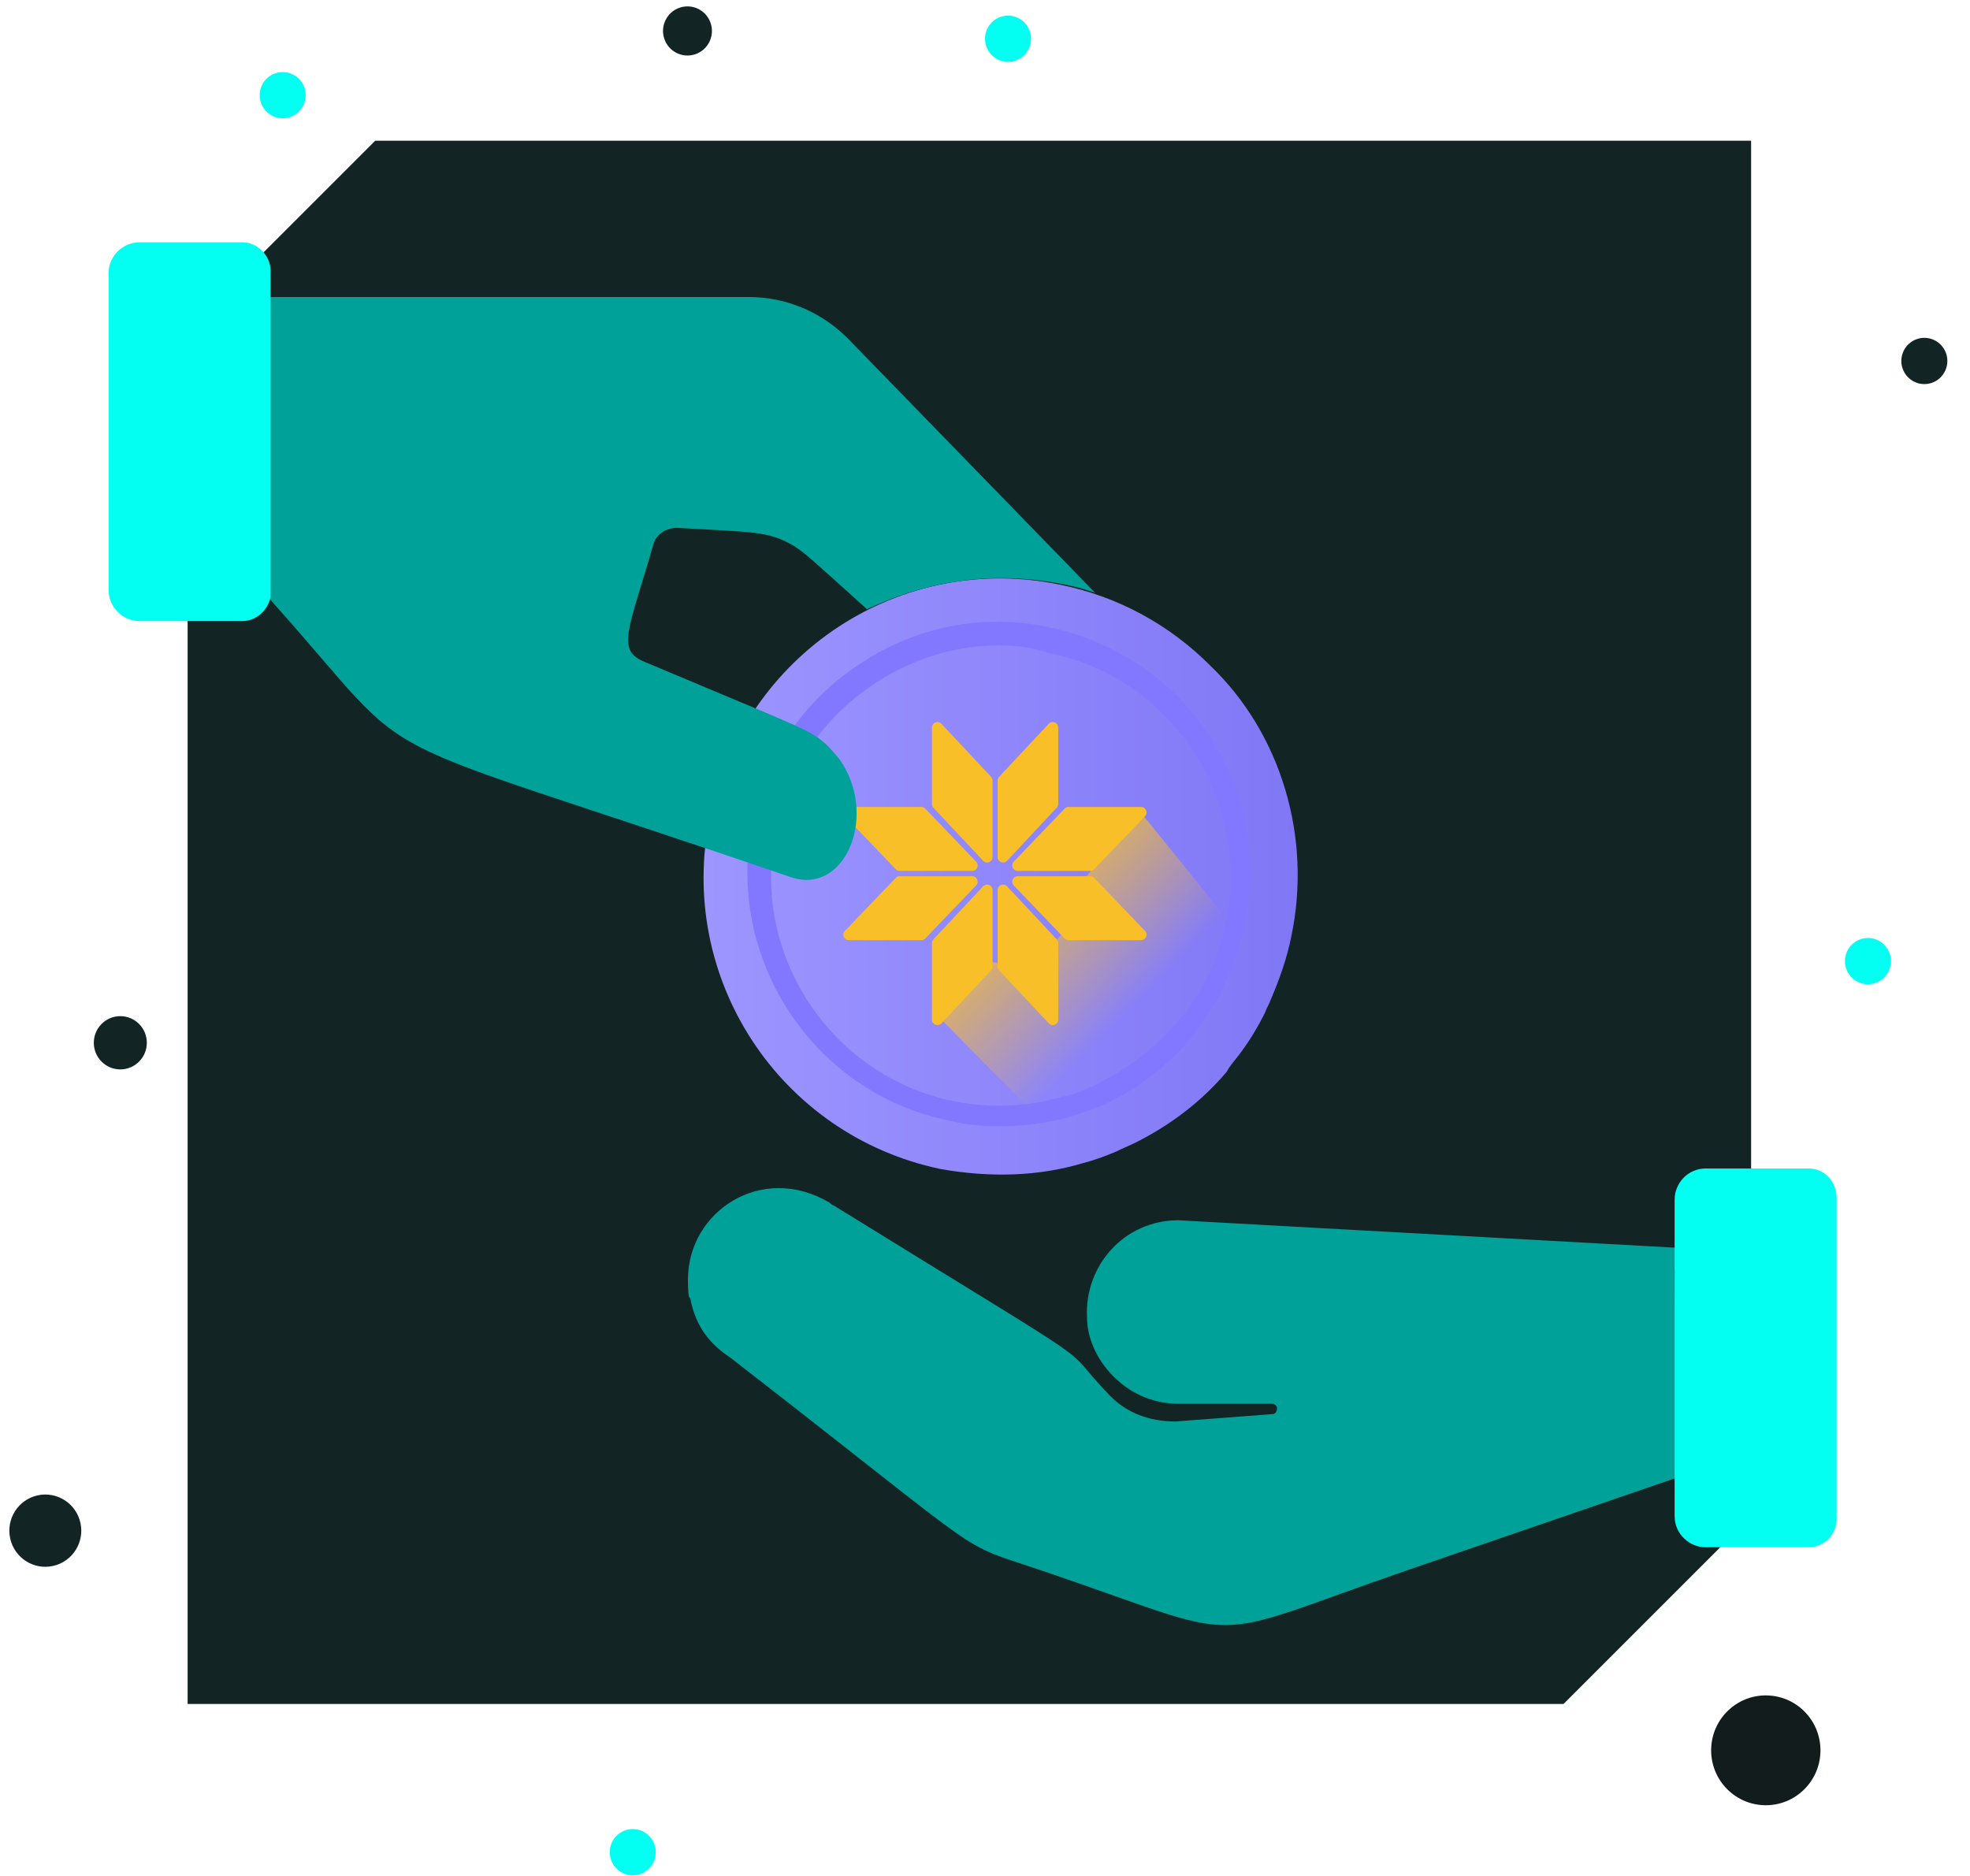
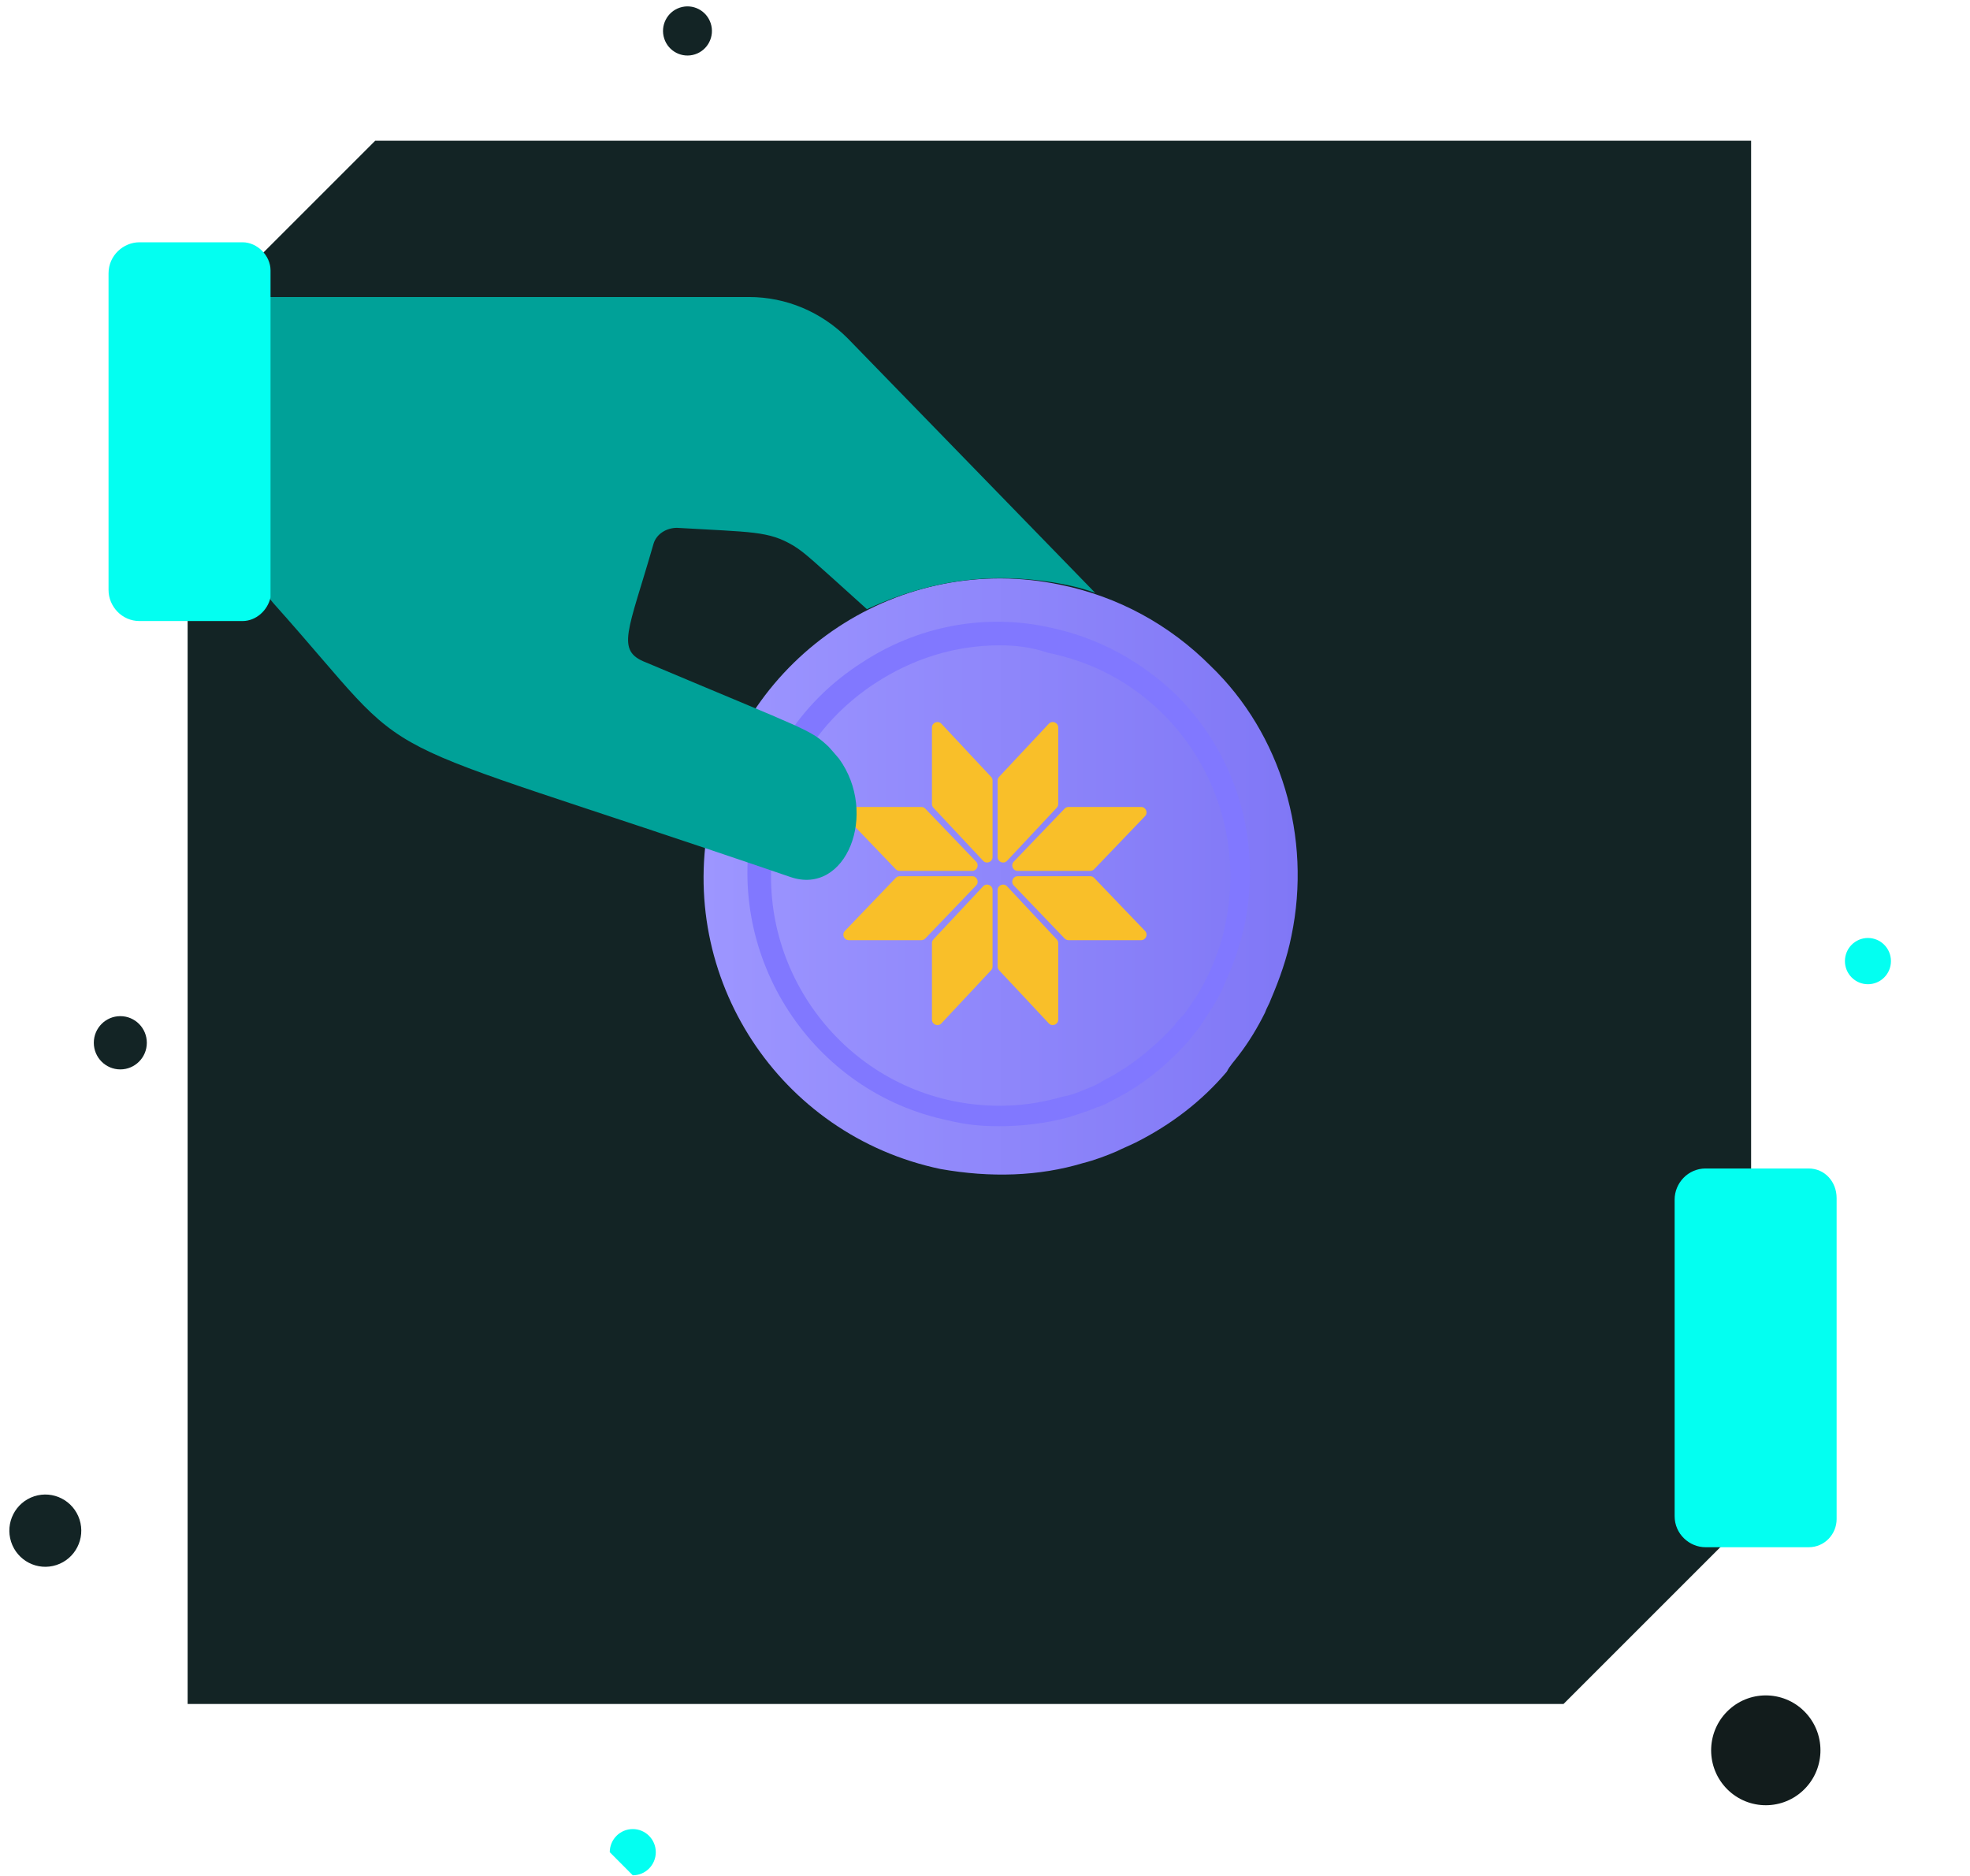
<svg xmlns="http://www.w3.org/2000/svg" width="126" height="120" viewBox="0 0 126 120" fill="none">
  <path d="M12 21L24 9H112V97L100 109H12V21Z" fill="#132425" />
  <path d="M3.609 100.11C4.817 99.716 5.479 98.412 5.086 97.198C4.693 95.984 3.396 95.32 2.187 95.714C0.979 96.109 0.318 97.413 0.711 98.627C1.104 99.84 2.401 100.505 3.609 100.11Z" fill="#132425" />
  <path d="M44.454 3.475C45.276 3.207 45.725 2.32 45.458 1.495C45.191 0.669 44.309 0.217 43.487 0.486C42.666 0.754 42.216 1.641 42.483 2.466C42.75 3.292 43.633 3.743 44.454 3.475Z" fill="#132425" />
  <path d="M115.298 114.556C116.723 113.247 116.823 111.025 115.52 109.593C114.218 108.161 112.006 108.061 110.581 109.37C109.156 110.679 109.056 112.901 110.359 114.333C111.661 115.765 113.873 115.865 115.298 114.556Z" fill="#121C1C" />
-   <path d="M124.073 24.182C124.673 23.631 124.715 22.695 124.166 22.092C123.618 21.489 122.687 21.447 122.087 21.998C121.487 22.549 121.445 23.485 121.993 24.087C122.542 24.691 123.473 24.733 124.073 24.182Z" fill="#132425" />
-   <path d="M64.472 3.958C65.285 3.958 65.944 3.296 65.944 2.479C65.944 1.662 65.285 1 64.472 1C63.659 1 63 1.662 63 2.479C63 3.296 63.659 3.958 64.472 3.958Z" fill="#03FFF1" />
-   <path d="M40.472 119.958C41.285 119.958 41.944 119.296 41.944 118.479C41.944 117.662 41.285 117 40.472 117C39.659 117 39 117.662 39 118.479C39 119.296 39.659 119.958 40.472 119.958Z" fill="#03FFF1" />
-   <path d="M19.073 7.182C19.673 6.63 19.715 5.695 19.166 5.092C18.618 4.489 17.687 4.447 17.087 4.998C16.486 5.549 16.445 6.484 16.993 7.087C17.541 7.691 18.473 7.733 19.073 7.182Z" fill="#03FFF1" />
+   <path d="M40.472 119.958C41.285 119.958 41.944 119.296 41.944 118.479C41.944 117.662 41.285 117 40.472 117C39.659 117 39 117.662 39 118.479Z" fill="#03FFF1" />
  <path d="M119.472 62.958C120.285 62.958 120.944 62.296 120.944 61.479C120.944 60.662 120.285 60 119.472 60C118.659 60 118 60.662 118 61.479C118 62.296 118.659 62.958 119.472 62.958Z" fill="#03FFF1" />
  <path d="M82.599 59.87C82.317 61.285 81.848 62.606 81.284 63.927C81.19 64.21 81.003 64.493 80.909 64.776C80.439 65.72 79.876 66.663 79.218 67.513C78.937 67.89 78.655 68.173 78.467 68.551C76.871 70.438 74.898 71.947 72.645 73.08C72.269 73.268 71.799 73.457 71.424 73.646C70.766 73.929 70.015 74.212 69.264 74.401C66.447 75.25 63.347 75.344 60.154 74.778C49.824 72.608 43.251 62.511 45.41 52.227C47.57 41.847 57.619 35.242 67.855 37.413C71.518 38.167 74.805 39.96 77.434 42.602C81.942 46.943 83.914 53.548 82.599 59.87Z" fill="url(#paint0_linear_95_2935)" />
  <path d="M63.911 72.041C62.784 72.041 61.751 71.947 60.624 71.664C51.984 69.871 46.35 61.285 48.134 52.603C48.979 48.357 51.421 44.772 55.084 42.413C58.652 40.054 62.972 39.205 67.198 40.149C70.297 40.809 73.02 42.319 75.274 44.489C79.125 48.358 80.721 53.83 79.594 59.209C79.313 60.435 78.937 61.568 78.467 62.606C78.373 62.794 78.279 63.078 78.186 63.266C77.81 64.115 77.246 64.87 76.777 65.625C76.589 65.908 76.307 66.191 76.119 66.474C74.711 68.079 73.114 69.4 71.236 70.343C70.861 70.532 70.579 70.721 70.203 70.815C69.546 71.098 68.888 71.286 68.325 71.475C66.916 71.853 65.414 72.041 63.911 72.041ZM63.911 41.281C61.094 41.281 58.37 42.13 55.929 43.734C52.642 45.904 50.388 49.207 49.637 53.075C47.946 61.001 53.111 68.834 61 70.438C63.348 70.909 65.695 70.815 67.949 70.154C68.513 70.06 68.982 69.871 69.64 69.588C69.921 69.494 70.297 69.305 70.579 69.116C72.269 68.267 73.772 67.041 75.087 65.625C75.274 65.342 75.462 65.153 75.744 64.87C76.213 64.21 76.683 63.549 77.058 62.794C77.152 62.606 77.246 62.417 77.34 62.228C77.81 61.19 78.186 60.153 78.373 59.115C79.406 54.208 77.904 49.207 74.429 45.716C72.363 43.64 69.827 42.319 67.01 41.752C65.883 41.375 64.944 41.281 63.911 41.281Z" fill="#8178FF" />
-   <path d="M80.708 64.861C80.238 65.805 79.675 66.654 79.111 67.409C78.83 67.786 78.548 68.069 78.36 68.447C76.764 70.334 74.791 71.843 72.538 72.976C72.162 73.165 71.692 73.353 71.317 73.542C70.659 73.825 69.908 74.108 69.157 74.297L60.063 65.069L63.125 62.007V61.497C63.125 61.497 64.24 61.686 64.146 61.497C64.146 61.403 67.208 60.476 67.208 60.476L68.229 59.456L69.249 56.393L72.822 51.8L81.647 62.691C81.647 62.974 80.896 64.578 80.708 64.861Z" fill="url(#paint1_linear_95_2935)" />
  <path fill-rule="evenodd" clip-rule="evenodd" d="M63.484 54.824C63.484 55.141 63.096 55.294 62.879 55.062L59.701 51.668C59.641 51.604 59.607 51.518 59.607 51.429V46.537C59.607 46.22 59.995 46.066 60.212 46.298L63.389 49.692C63.45 49.757 63.484 49.842 63.484 49.931V54.824ZM63.807 54.824C63.807 55.141 64.195 55.294 64.412 55.062L67.589 51.668C67.65 51.604 67.684 51.518 67.684 51.429V46.537C67.684 46.22 67.296 46.066 67.079 46.298L63.901 49.692C63.841 49.757 63.807 49.842 63.807 49.931V54.824ZM63.484 56.935C63.484 56.618 63.096 56.464 62.879 56.696L59.701 60.09C59.641 60.155 59.607 60.24 59.607 60.329L59.607 65.222C59.607 65.539 59.995 65.692 60.212 65.461L63.389 62.066C63.45 62.002 63.484 61.916 63.484 61.827L63.484 56.935ZM63.807 56.935C63.807 56.618 64.195 56.464 64.412 56.696L67.589 60.09C67.65 60.155 67.684 60.24 67.684 60.329L67.684 65.222C67.684 65.539 67.296 65.692 67.079 65.461L63.901 62.066C63.841 62.002 63.807 61.916 63.807 61.827L63.807 56.935ZM58.927 51.618C59.023 51.618 59.114 51.657 59.18 51.725L62.433 55.117C62.646 55.339 62.489 55.709 62.181 55.709L57.544 55.709C57.448 55.709 57.357 55.67 57.291 55.601L54.038 52.209C53.825 51.987 53.982 51.618 54.29 51.618H58.927ZM58.927 60.14C59.023 60.14 59.114 60.101 59.18 60.033L62.433 56.641C62.646 56.419 62.489 56.049 62.181 56.049H57.544C57.448 56.049 57.357 56.088 57.291 56.157L54.038 59.549C53.825 59.771 53.982 60.14 54.29 60.14H58.927ZM65.092 55.709C64.784 55.709 64.627 55.339 64.84 55.117L68.093 51.725C68.159 51.657 68.25 51.618 68.346 51.618L72.983 51.618C73.291 51.618 73.448 51.987 73.235 52.209L69.982 55.601C69.916 55.67 69.825 55.709 69.729 55.709L65.092 55.709ZM65.092 56.049C64.784 56.049 64.627 56.419 64.84 56.641L68.093 60.033C68.159 60.101 68.25 60.14 68.346 60.14H72.983C73.291 60.14 73.448 59.771 73.235 59.549L69.982 56.157C69.916 56.088 69.825 56.049 69.729 56.049H65.092Z" fill="#F9BF29" />
  <path d="M70.05 37.928C68.543 37.36 66.188 36.982 64.022 36.982C60.914 36.982 58.088 37.739 55.45 38.969C51.777 35.657 51.495 35.373 50.741 34.9C49.14 33.953 48.104 34.048 43.3 33.764C42.641 33.764 41.981 34.142 41.793 34.805C40.191 40.389 39.344 41.619 41.322 42.376C51.871 46.824 51.777 46.635 53.002 47.77C53.096 47.865 53.661 48.528 53.661 48.528C56.204 52.029 54.132 57.329 50.553 56.099C21.542 46.162 27.476 49.758 17.491 38.59C16.549 37.549 17.303 37.36 17.115 20.987C17.115 19.946 15.231 19 16.361 19H47.915C50.27 19 52.531 19.946 54.226 21.65L70.05 37.928Z" fill="#00A198" />
-   <path d="M108.615 94.051L90.154 100.392C76.402 105.124 80.358 105.124 66.7 100.487C60.86 98.499 64.063 100.297 46.731 86.859C45.319 85.912 44.565 84.871 44.188 83.262C44.188 83.262 44.188 83.073 44.094 82.978C44 82.978 44 81.843 44 81.843C44 77.489 48.709 74.366 53.042 76.921C53.042 76.921 53.231 77.111 53.325 77.111C72.163 88.751 67.265 85.439 71.033 89.319C72.069 90.36 73.482 90.928 75.177 90.928L81.394 90.455C81.582 90.455 81.677 90.266 81.677 90.076C81.677 89.887 81.488 89.792 81.3 89.792H75.366C71.881 89.792 69.526 86.764 69.526 84.303C69.337 80.991 71.881 78.057 75.366 78.057L107.956 79.855C108.898 79.95 107.108 80.518 107.108 81.464C107.202 85.06 107.108 83.168 107.391 91.401C107.768 93.199 110.217 93.483 108.615 94.051Z" fill="#00A198" />
  <path d="M17.303 17.296V37.928C17.303 38.023 17.303 38.117 17.303 38.212C17.114 39.064 16.361 39.726 15.513 39.726H8.92C7.79 39.726 6.942 38.78 6.942 37.739V17.486C6.942 16.35 7.884 15.498 8.92 15.498H15.513C16.455 15.498 17.303 16.35 17.303 17.296Z" fill="#03FFF1" />
  <path d="M7.695 68.407C8.632 68.407 9.391 67.644 9.391 66.704C9.391 65.763 8.632 65 7.695 65C6.759 65 6 65.763 6 66.704C6 67.644 6.759 68.407 7.695 68.407Z" fill="#132425" />
  <path d="M115.679 74.745H109.086C107.956 74.745 107.108 75.691 107.108 76.732V96.985C107.108 98.121 108.05 98.972 109.086 98.972H115.679C116.716 98.972 117.469 98.121 117.469 97.174V76.637C117.469 75.596 116.716 74.745 115.679 74.745Z" fill="#03FFF1" />
  <defs>
    <linearGradient id="paint0_linear_95_2935" x1="44.919" y1="55.947" x2="82.964" y2="55.947" gradientUnits="userSpaceOnUse">
      <stop offset="0.003" stop-color="#9D96FF" />
      <stop offset="1" stop-color="#8077F6" />
    </linearGradient>
    <linearGradient id="paint1_linear_95_2935" x1="63.128" y1="56.126" x2="71.922" y2="64.878" gradientUnits="userSpaceOnUse">
      <stop stop-color="#F9BF29" />
      <stop offset="1" stop-color="#F9BF29" stop-opacity="0" />
    </linearGradient>
  </defs>
</svg>